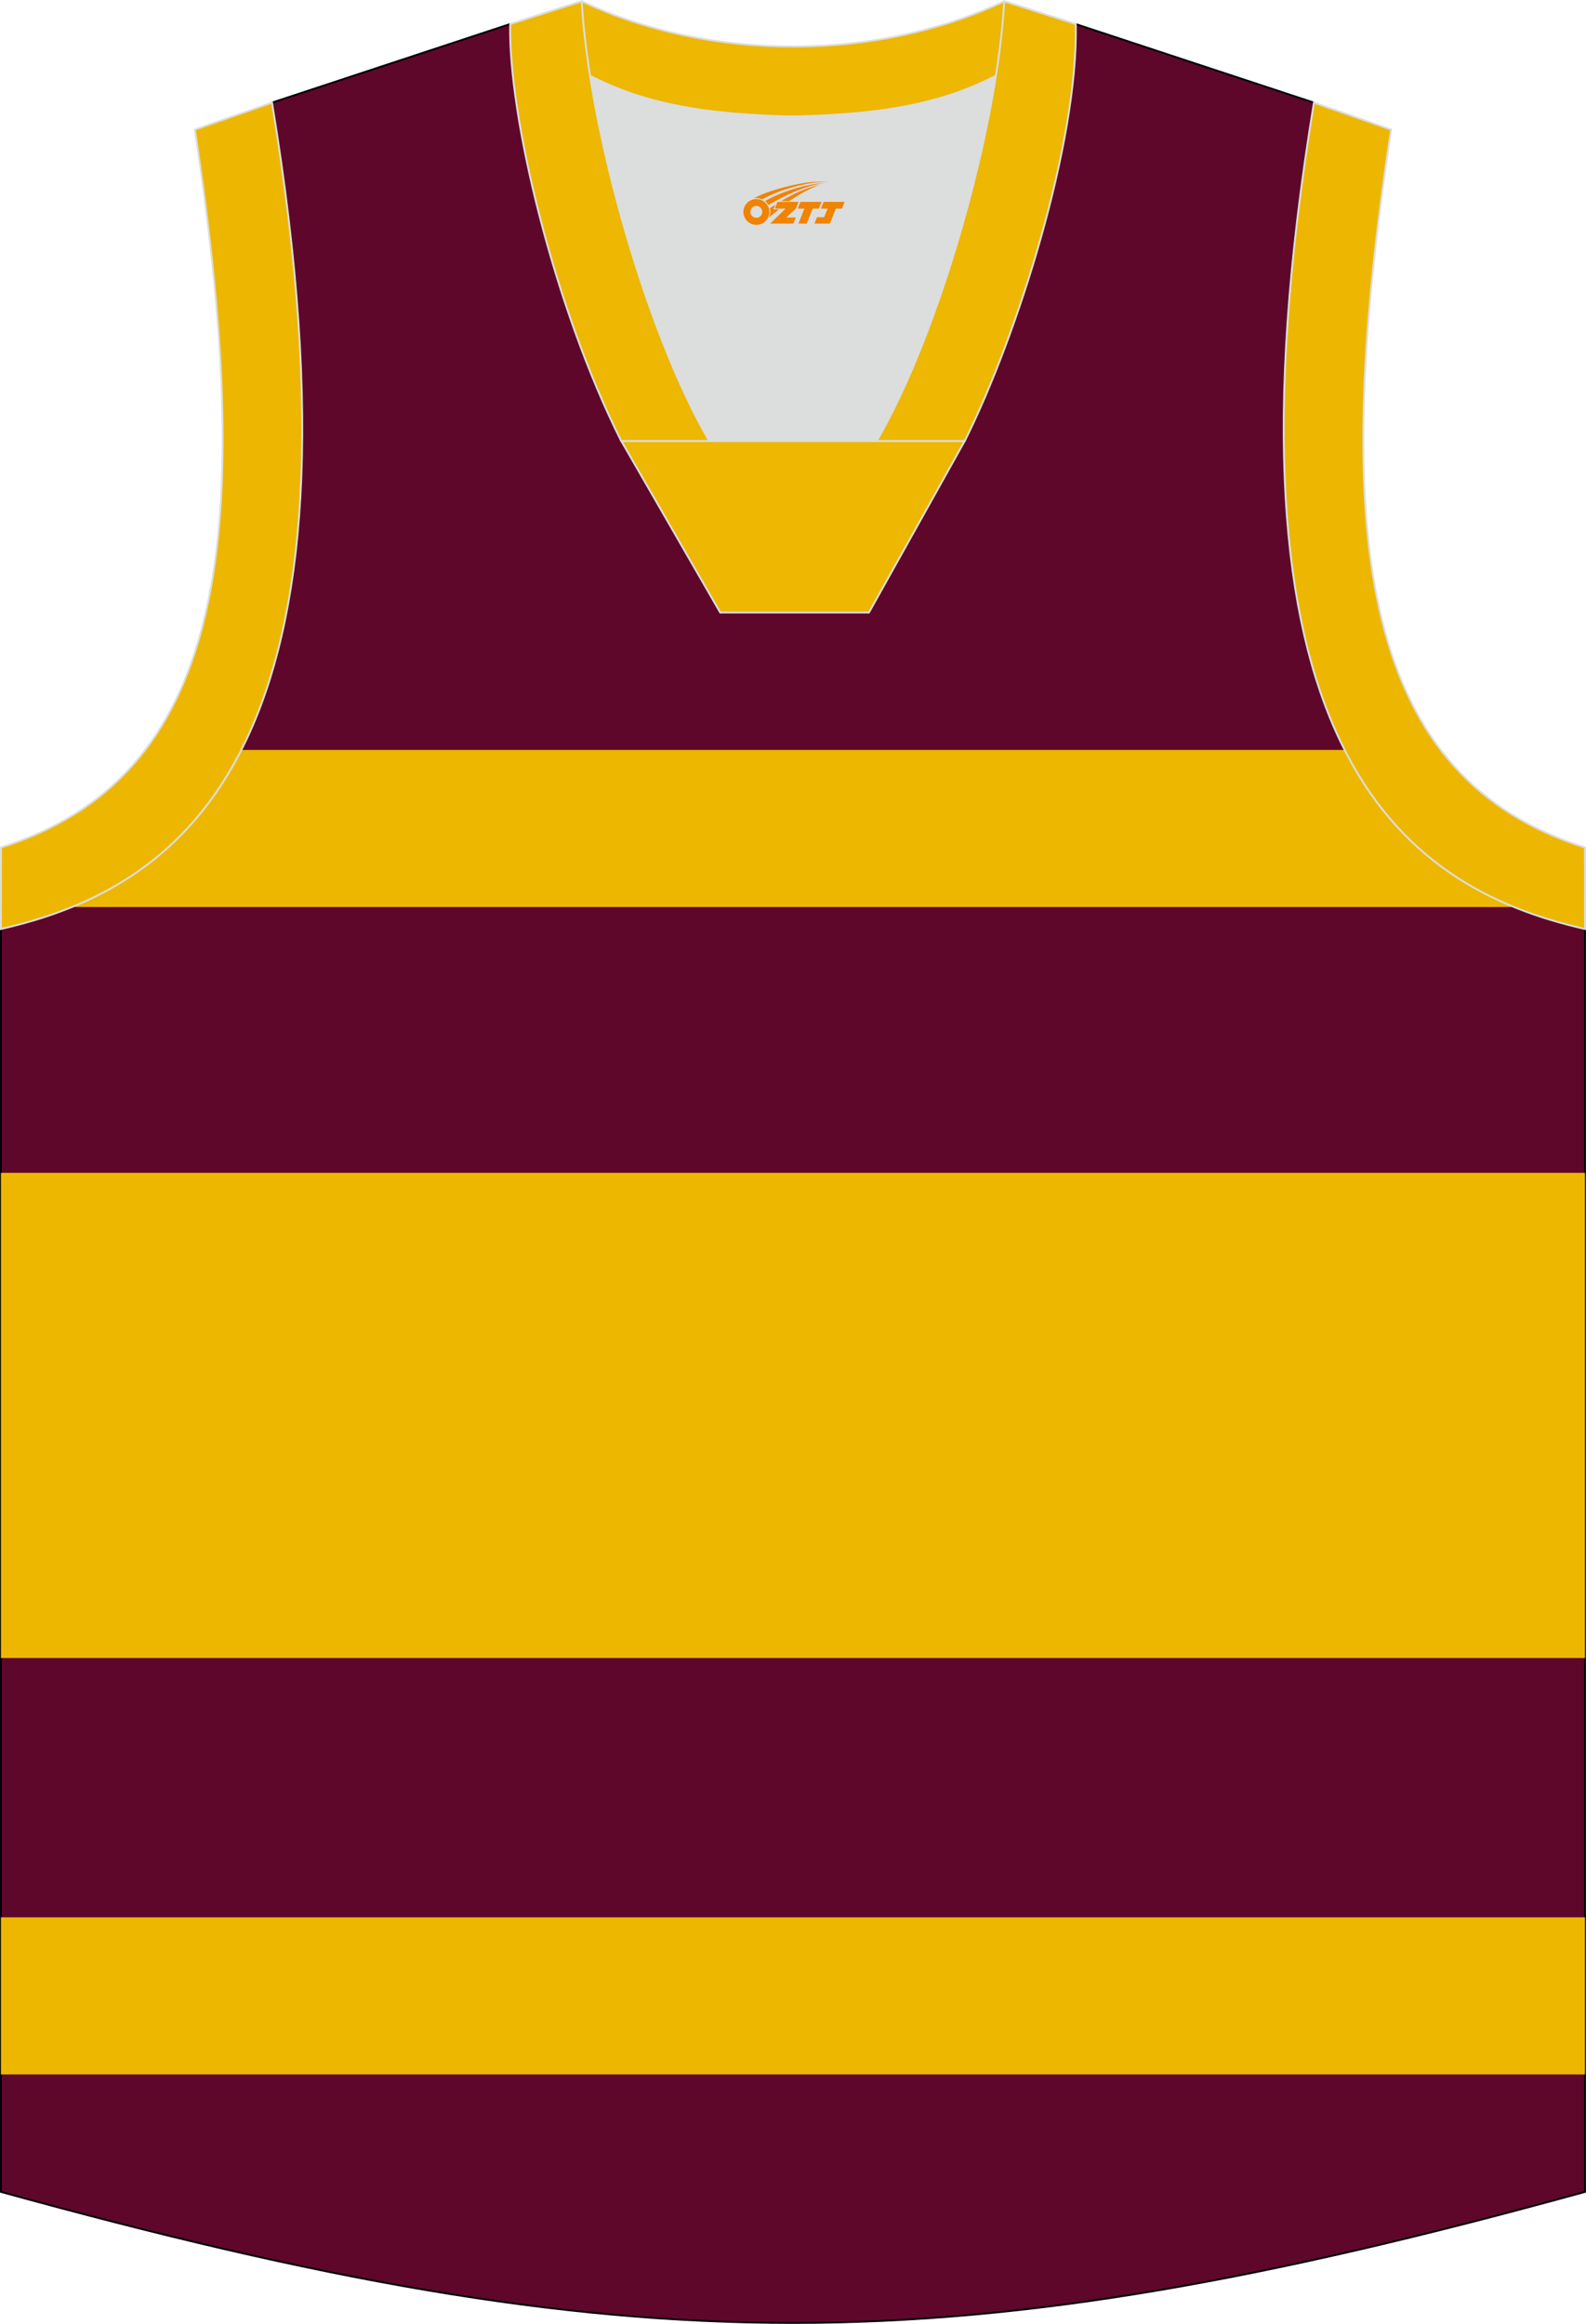
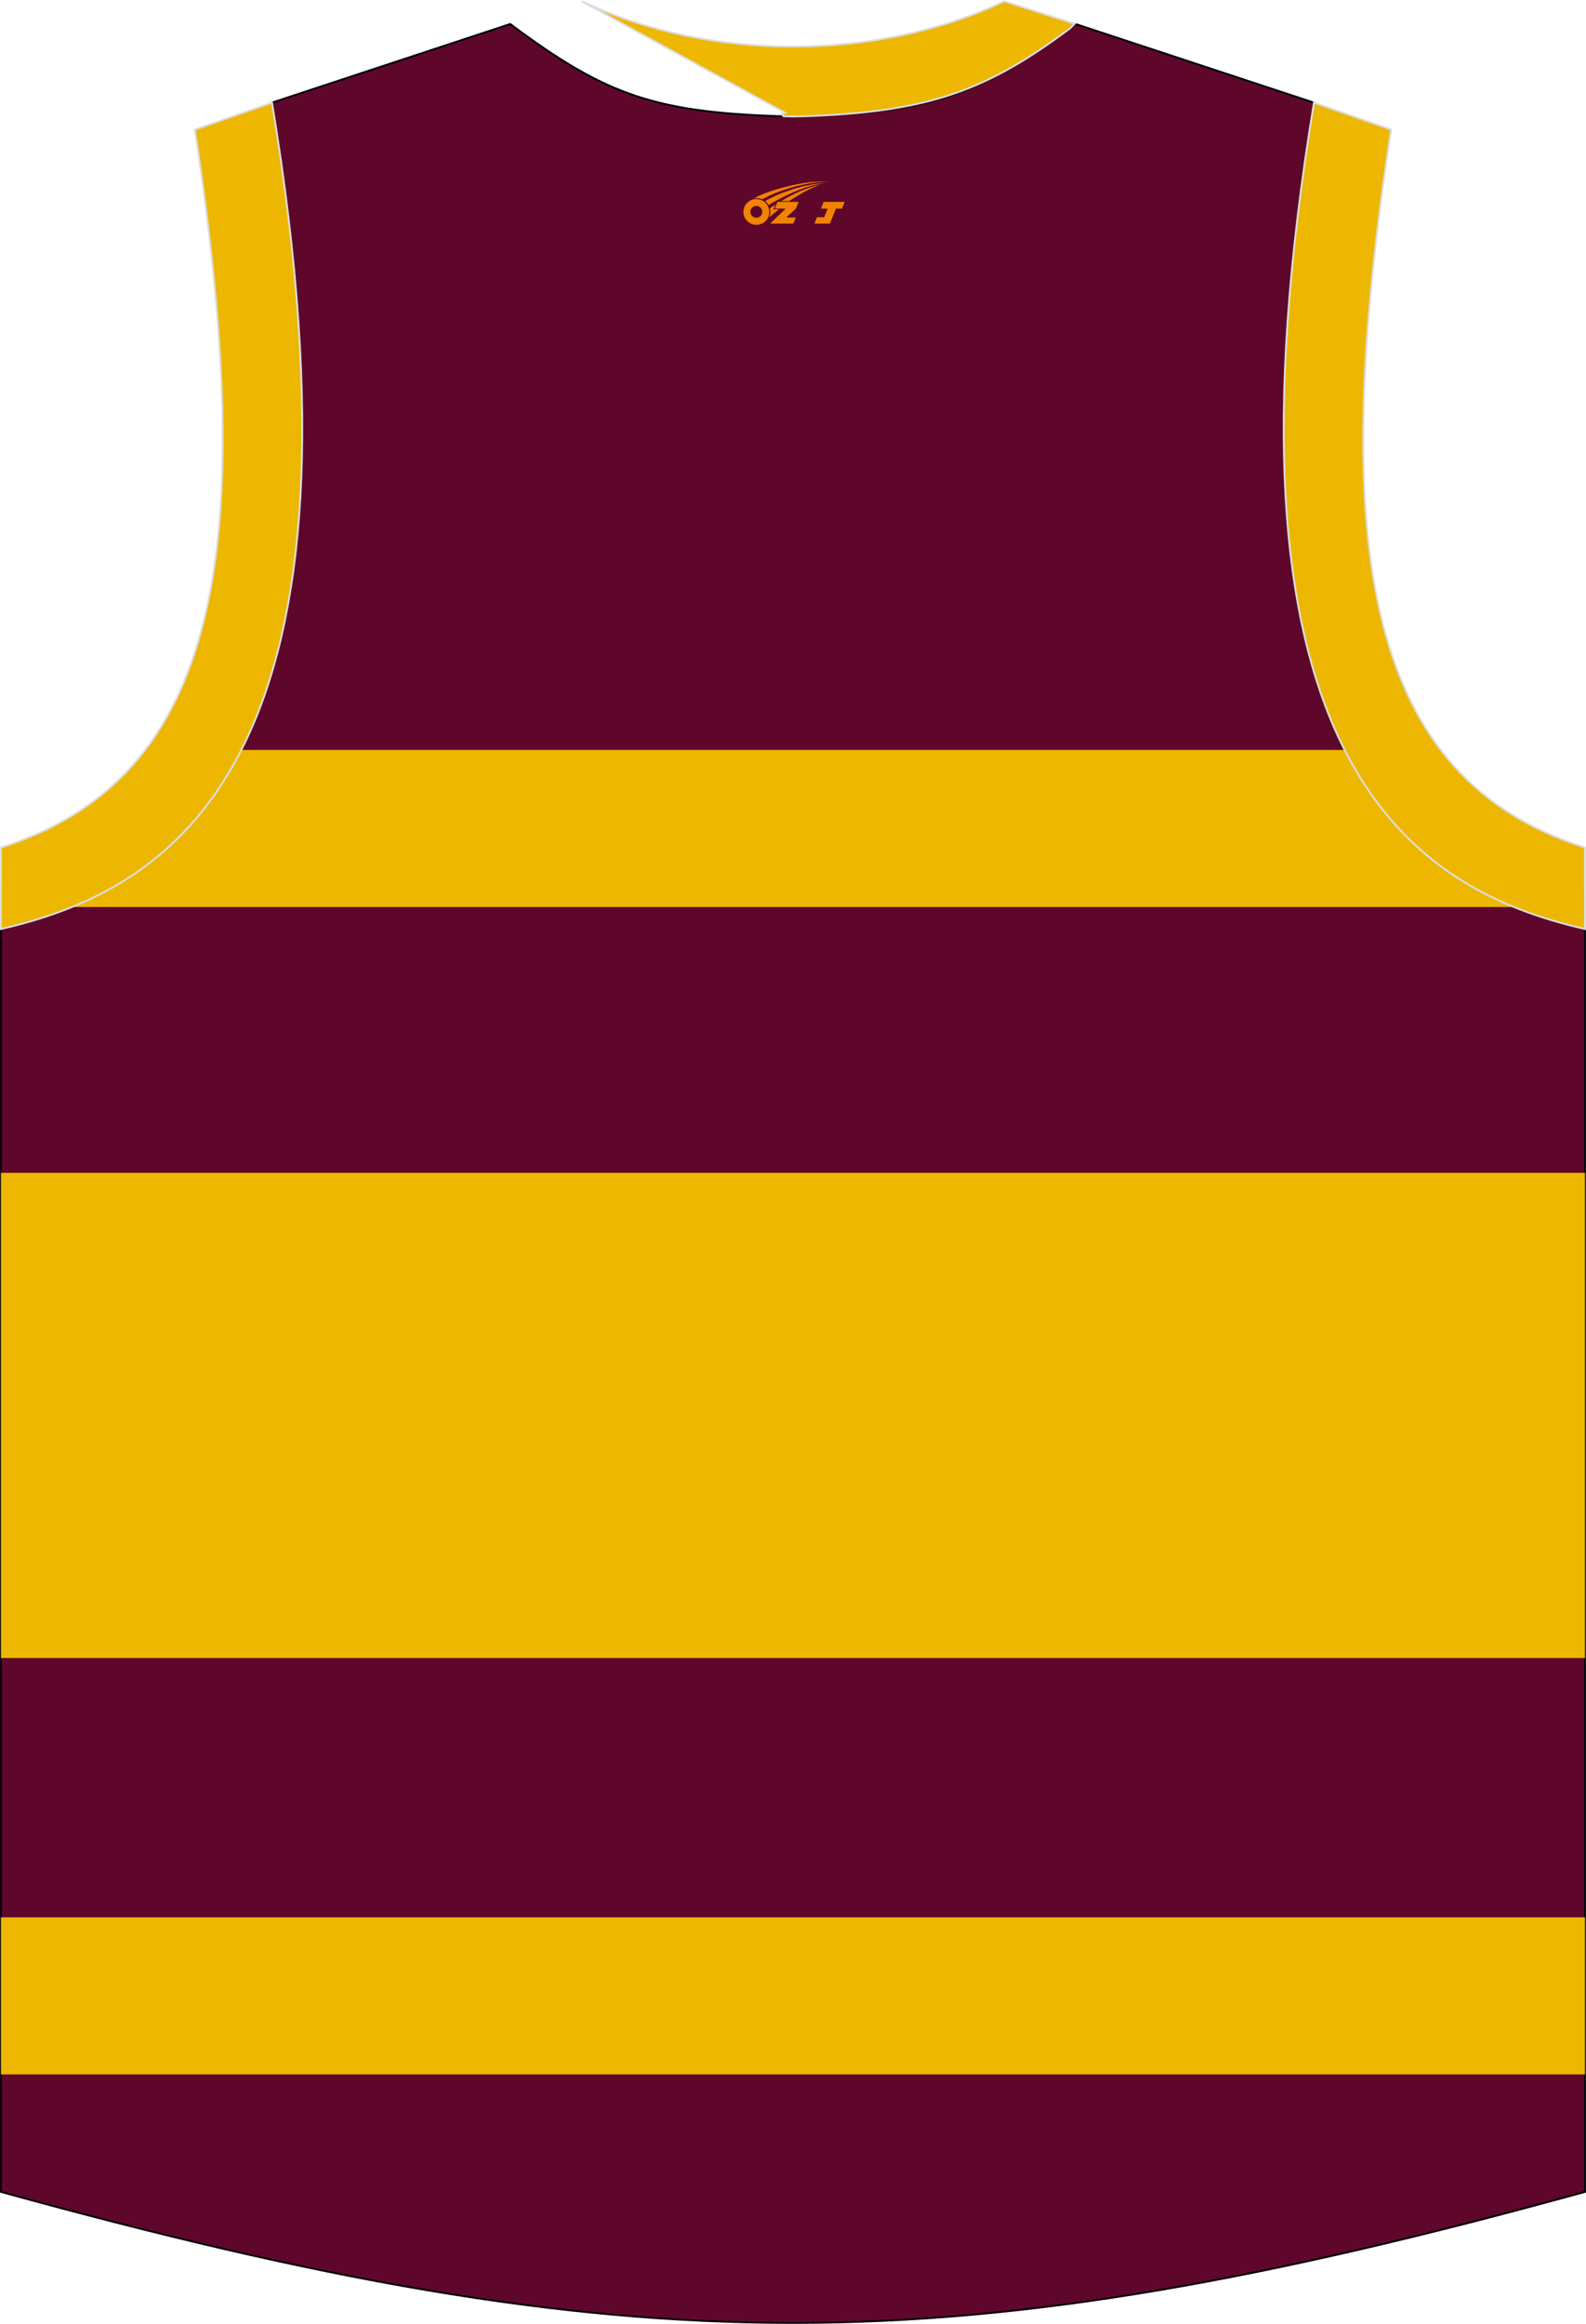
<svg xmlns="http://www.w3.org/2000/svg" version="1.1" id="图层_1" x="0px" y="0px" width="375.94px" height="550.64px" viewBox="0 0 375.94 550.64" enable-background="new 0 0 375.94 550.64" xml:space="preserve">
  <g>
    <path fill="#5F072B" stroke="#000009" stroke-width="0.447" stroke-miterlimit="22.926" d="M187.86,27.62   c-32.55-0.77-44.06-4.9-66.92-21.93L64.48,24.32C89.57,176.68,44.15,210.17,0.22,220.13v299.24   c75.09,20.7,131.42,31.05,187.74,31.05s112.65-10.35,187.74-31.05V220.13c-43.93-9.96-89.34-43.46-64.26-195.81L254.98,5.7   C232.14,22.73,220.4,26.85,187.86,27.62z" />
    <path fill="#EDB700" d="M57.2,177.7c-10.15,19.97-24.63,30.9-40.12,37.22h341.76c-15.49-6.32-29.97-17.25-40.11-37.22H57.2   L57.2,177.7z M0.22,277.91v114.96H375.7V277.91H0.22L0.22,277.91z M0.22,454.32v37.22H375.7v-37.22H0.22z" />
-     <path fill="#DCDDDD" d="M168.13,104.52c-12.28-21.06-23.67-57.46-28.27-86.55c12.37,6.3,25.24,8.94,45.87,9.59   c1.82,0.06,2.86,0.05,4.7-0.01c20.5-0.66,33.31-3.31,45.64-9.58c-4.6,29.1-16.01,65.49-28.27,86.55H168.13L168.13,104.52   L168.13,104.52z" />
-     <path fill="#EDB702" stroke="#DCDDDD" stroke-width="0.447" stroke-miterlimit="22.926" d="M238.04,0.3l15.98,5.09l0.72,0.23   l-1.06,1.07c-19.67,14.66-33.21,19.89-63.25,20.86c-1.84,0.06-2.88,0.06-4.69,0.01c-30.53-0.96-44.06-6.29-64.13-21.36l-0.48-0.54   l0.86-0.3L137.9,0.3C168.34,14.61,207.59,14.61,238.04,0.3z" />
+     <path fill="#EDB702" stroke="#DCDDDD" stroke-width="0.447" stroke-miterlimit="22.926" d="M238.04,0.3l15.98,5.09l0.72,0.23   l-1.06,1.07c-19.67,14.66-33.21,19.89-63.25,20.86c-1.84,0.06-2.88,0.06-4.69,0.01l-0.48-0.54   l0.86-0.3L137.9,0.3C168.34,14.61,207.59,14.61,238.04,0.3z" />
    <path fill="#EDB701" stroke="#DCDDDD" stroke-width="0.447" stroke-miterlimit="22.926" d="M64.48,24.32   C89.57,176.68,44.15,210.17,0.22,220.13l0.01-19.32c51.6-16.31,61.2-69.8,45.96-170.1L64.48,24.32z" />
-     <path fill="#EDB702" stroke="#DCDDDD" stroke-width="0.447" stroke-miterlimit="22.926" d="M168.14,104.52   C153.2,78.9,139.56,30.56,137.89,0.3l-16.96,5.4c-0.46,21.73,10.36,66.99,26.33,98.82H168.14L168.14,104.52L168.14,104.52   L168.14,104.52z M255,5.7l-16.96-5.4c-1.67,30.26-15.31,78.59-30.25,104.22h20.8h0.08C241.14,79.58,255.6,33.77,255,5.7z" />
-     <polygon fill="#EDB702" stroke="#DCDDDD" stroke-width="0.447" stroke-miterlimit="22.926" points="147.29,104.52 228.65,104.52    205.97,145.14 170.72,145.14  " />
    <path fill="#EDB701" stroke="#DCDDDD" stroke-width="0.447" stroke-miterlimit="22.926" d="M311.45,24.32   c-25.08,152.36,20.33,185.85,64.26,195.81l-0.02-19.32c-51.6-16.31-61.2-69.8-45.95-170.1L311.45,24.32z" />
  </g>
  <g id="图层_x0020_1">
    <path fill="#F08300" d="M176.39,51.24c0.416,1.136,1.472,1.984,2.752,2.032c0.144,0,0.304,0,0.448-0.016h0.016   c0.016,0,0.064,0,0.128-0.016c0.032,0,0.048-0.016,0.08-0.016c0.064-0.016,0.144-0.032,0.224-0.048c0.016,0,0.016,0,0.032,0   c0.192-0.048,0.4-0.112,0.576-0.208c0.192-0.096,0.4-0.224,0.608-0.384c0.672-0.56,1.104-1.408,1.104-2.352   c0-0.224-0.032-0.448-0.08-0.672l0,0C182.23,49.36,182.18,49.19,182.1,49.01C181.63,47.92,180.55,47.16,179.28,47.16C177.59,47.16,176.21,48.53,176.21,50.23C176.21,50.58,176.27,50.92,176.39,51.24L176.39,51.24L176.39,51.24z M180.69,50.26L180.69,50.26C180.66,51.04,180,51.64,179.22,51.6C178.43,51.57,177.84,50.92,177.87,50.13c0.032-0.784,0.688-1.376,1.472-1.344   C180.11,48.82,180.72,49.49,180.69,50.26L180.69,50.26z" />
-     <polygon fill="#F08300" points="194.72,47.84 ,194.08,49.43 ,192.64,49.43 ,191.22,52.98 ,189.27,52.98 ,190.67,49.43 ,189.09,49.43    ,189.73,47.84" />
    <path fill="#F08300" d="M196.69,43.11c-1.008-0.096-3.024-0.144-5.056,0.112c-2.416,0.304-5.152,0.912-7.616,1.664   C181.97,45.49,180.1,46.21,178.75,46.98C178.95,46.95,179.14,46.93,179.33,46.93c0.48,0,0.944,0.112,1.36,0.288   C184.79,44.9,191.99,42.85,196.69,43.11L196.69,43.11L196.69,43.11z" />
    <path fill="#F08300" d="M182.16,48.58c4-2.368,8.88-4.672,13.488-5.248c-4.608,0.288-10.224,2-14.288,4.304   C181.68,47.89,181.95,48.21,182.16,48.58C182.16,48.58,182.16,48.58,182.16,48.58z" />
    <polygon fill="#F08300" points="200.21,47.84 ,199.59,49.43 ,198.13,49.43 ,196.72,52.98 ,196.26,52.98 ,194.75,52.98 ,193.06,52.98    ,193.65,51.48 ,195.36,51.48 ,196.18,49.43 ,194.59,49.43 ,195.23,47.84" />
    <polygon fill="#F08300" points="189.3,47.84 ,188.66,49.43 ,186.37,51.54 ,188.63,51.54 ,188.05,52.98 ,182.56,52.98 ,186.23,49.43    ,183.65,49.43 ,184.29,47.84" />
    <path fill="#F08300" d="M194.58,43.7c-3.376,0.752-6.464,2.192-9.424,3.952h1.888C189.47,46.08,191.81,44.65,194.58,43.7z    M183.78,48.52C183.15,48.9,183.09,48.95,182.48,49.36c0.064,0.256,0.112,0.544,0.112,0.816c0,0.496-0.112,0.976-0.32,1.392   c0.176-0.16,0.32-0.304,0.432-0.4c0.272-0.24,0.768-0.64,1.6-1.296l0.32-0.256H183.3l0,0L183.78,48.52L183.78,48.52L183.78,48.52z" />
  </g>
</svg>